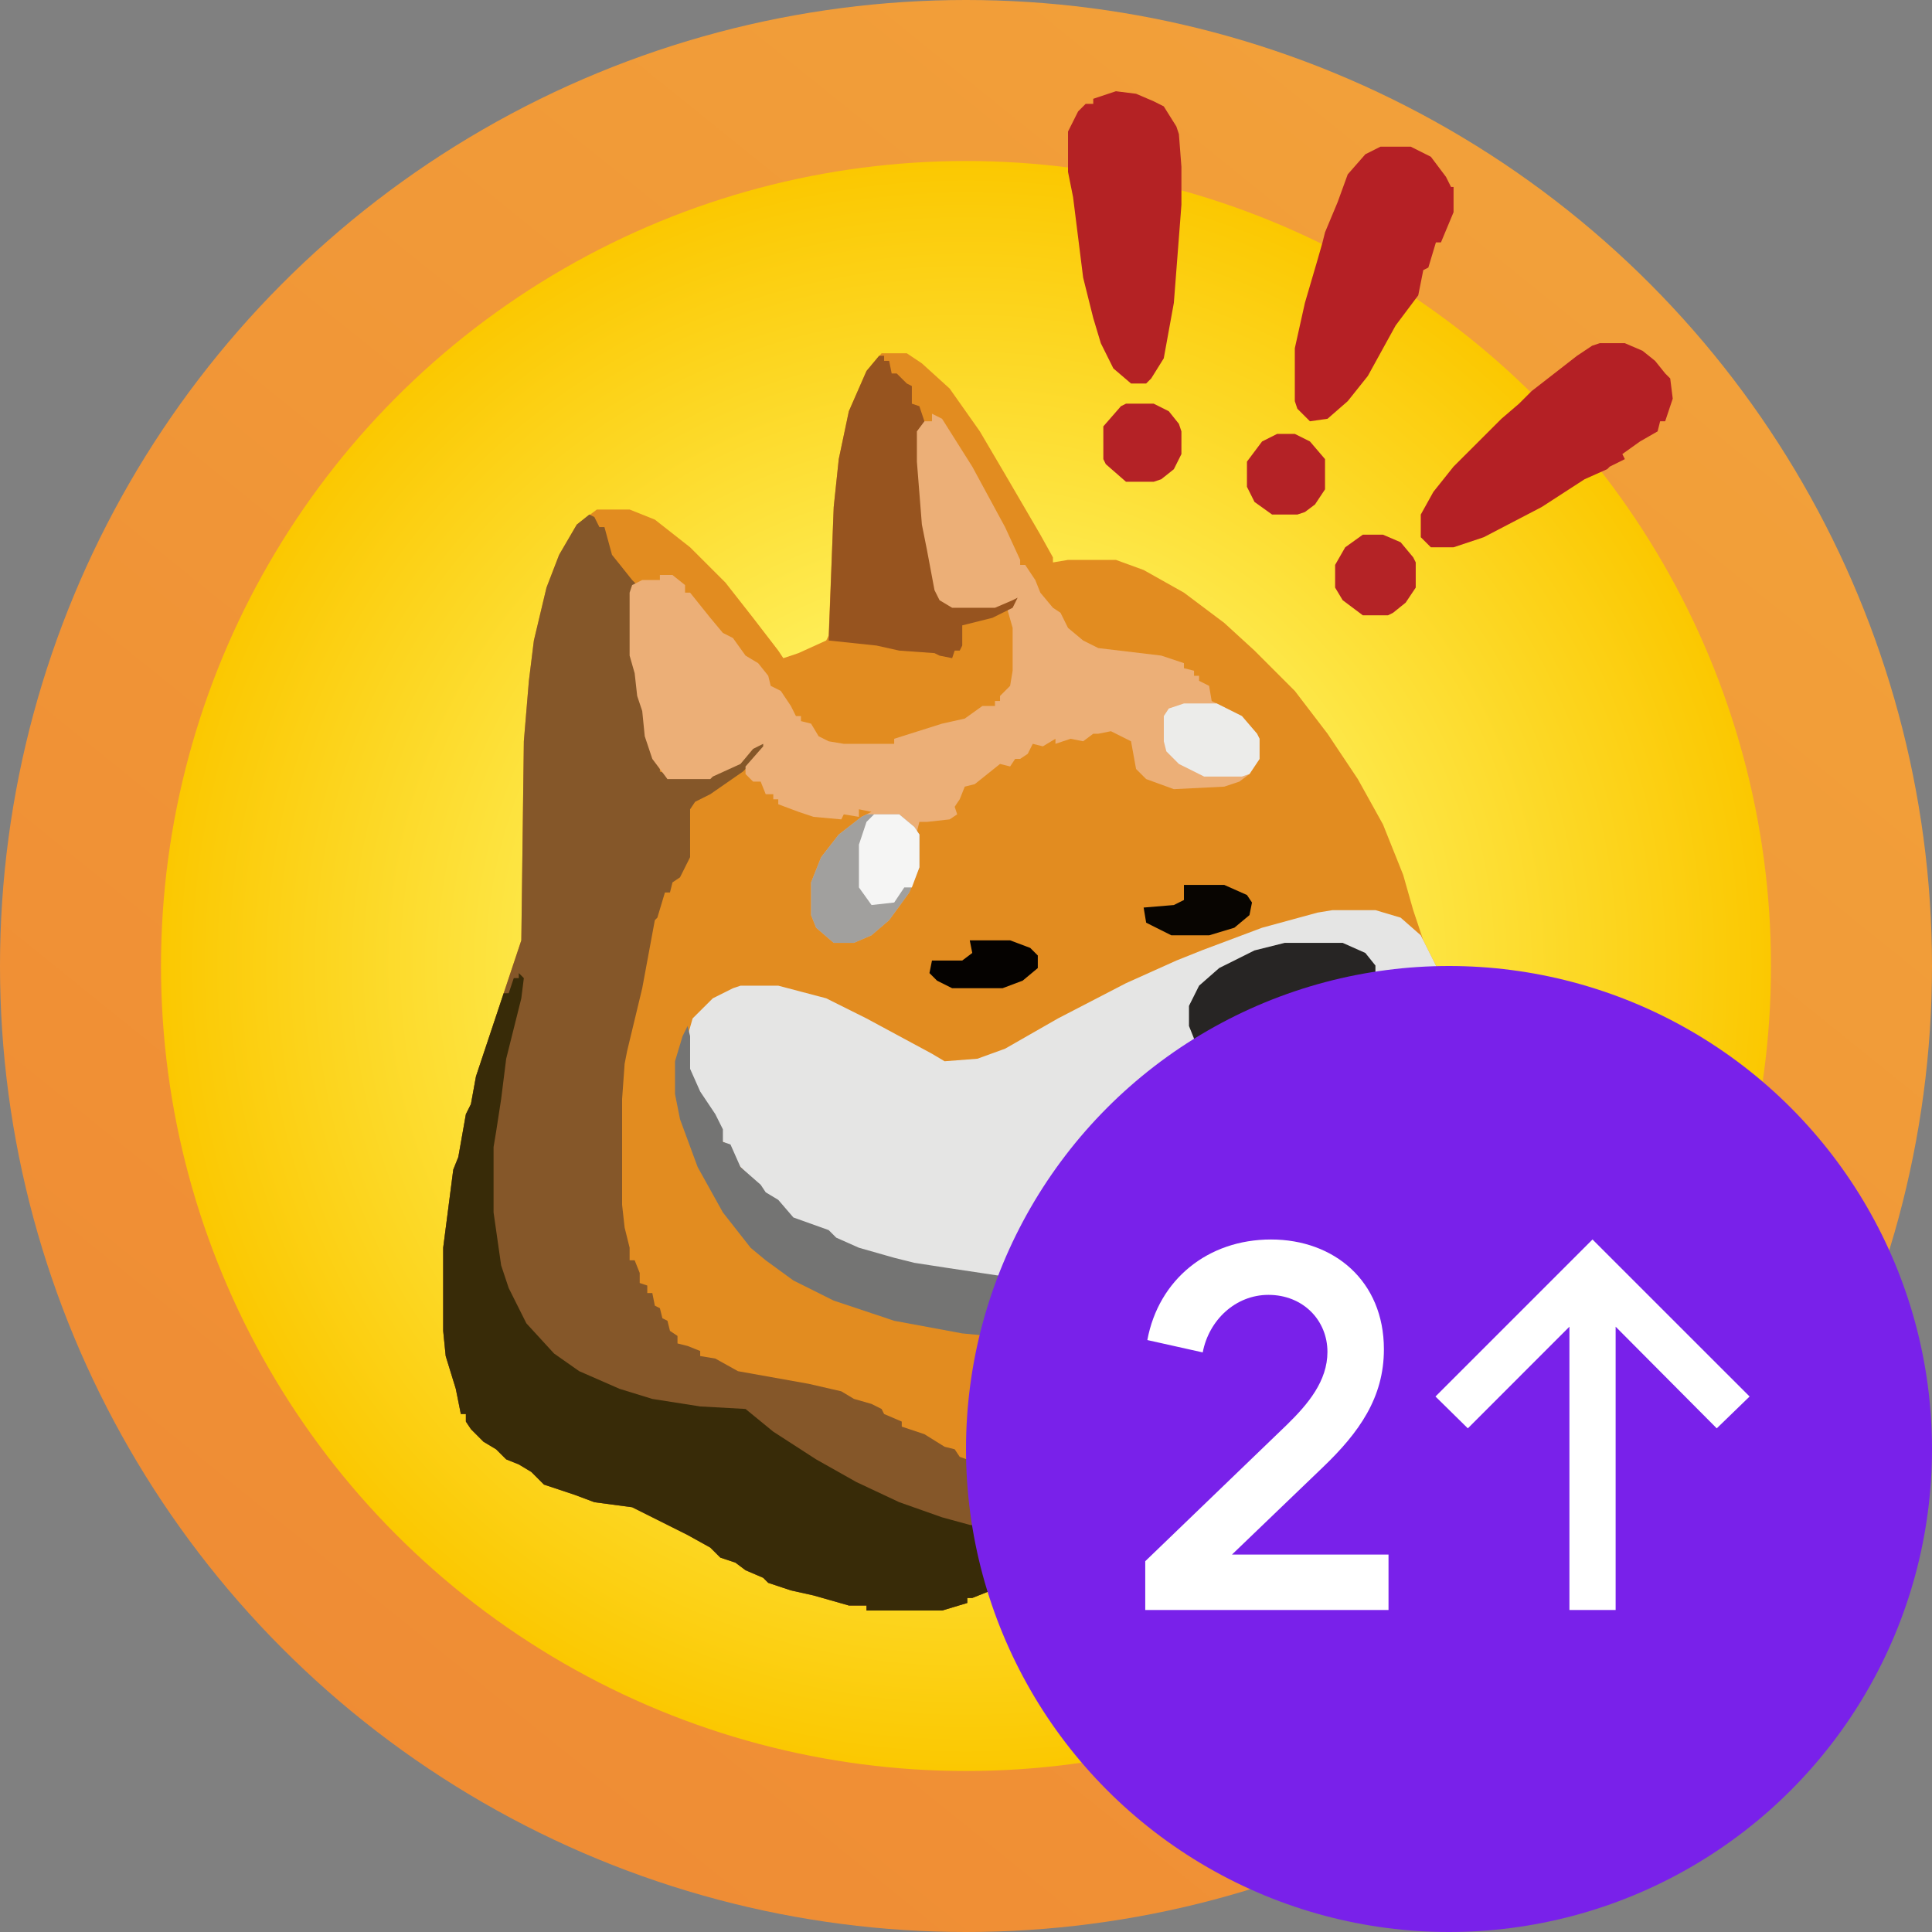
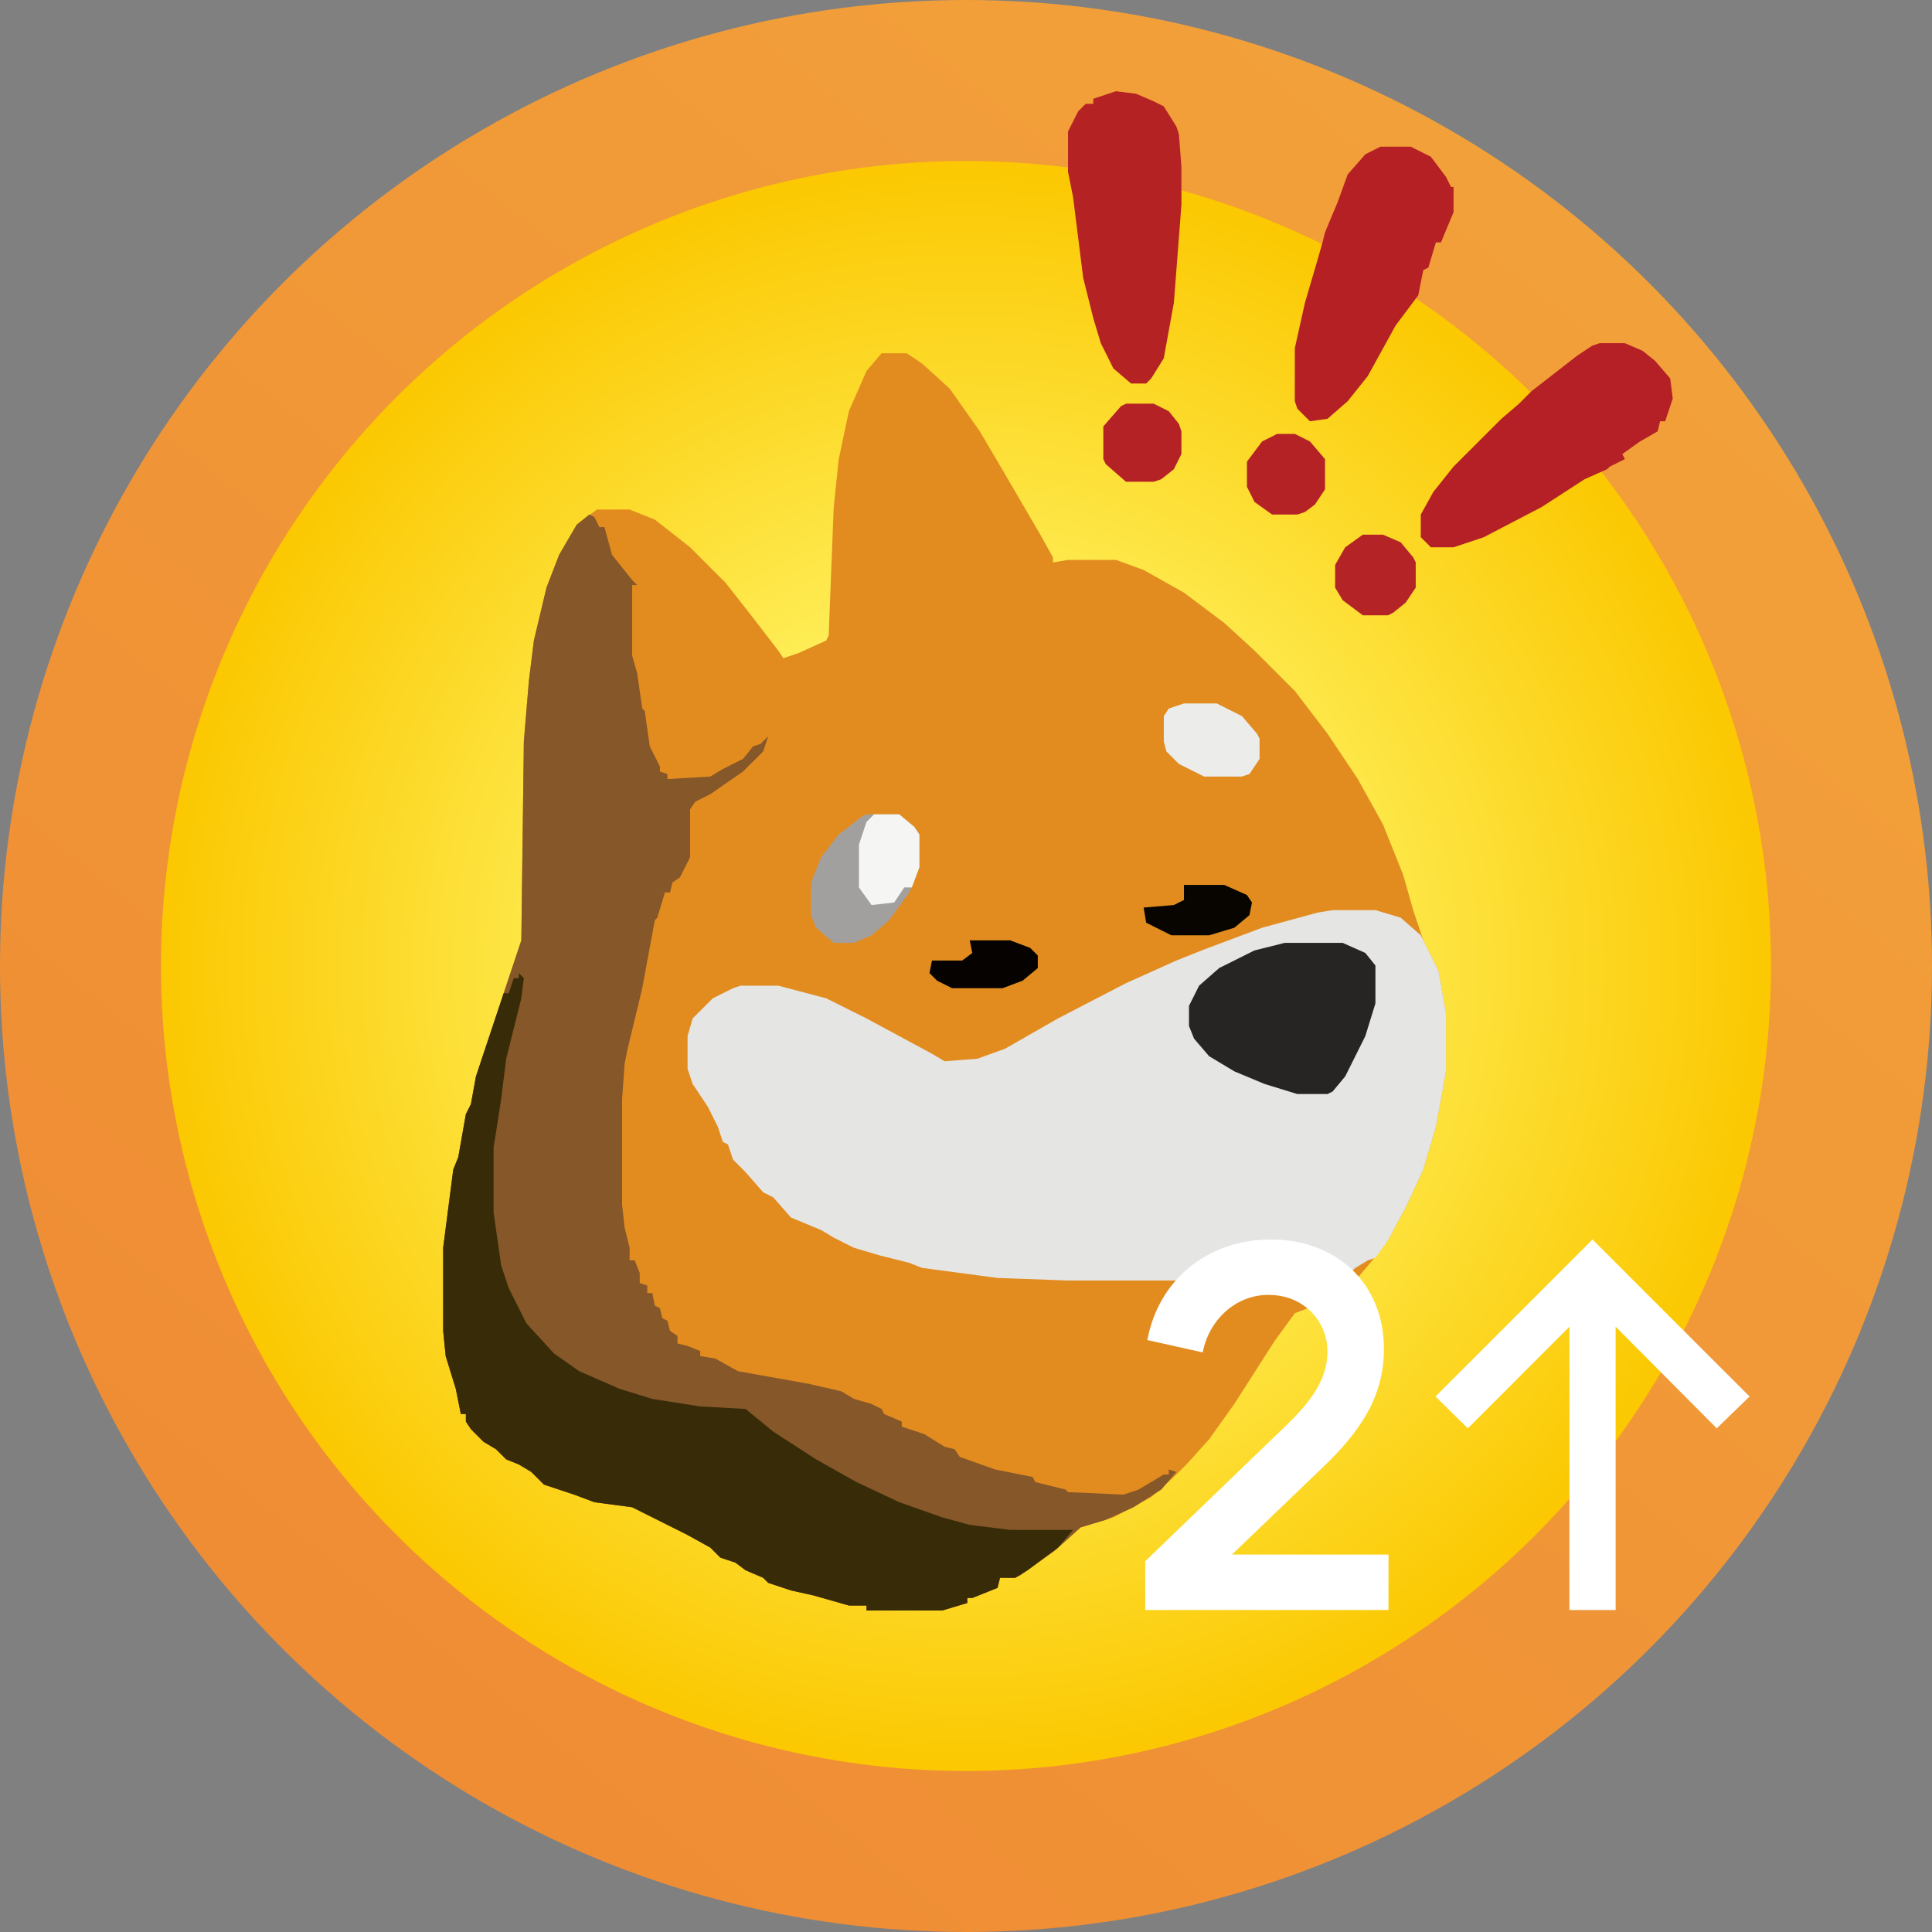
<svg xmlns="http://www.w3.org/2000/svg" width="36" height="36" viewBox="0 0 36 36" fill="none">
  <rect x="0" y="0" width="36" height="36" fill="#808080" stroke="none" />
  <g clip-path="url(#clip0_5050_794)">
    <circle cx="18" cy="18" r="18" fill="url(#paint0_linear_5050_794)" />
    <circle cx="18" cy="18" r="15" fill="url(#paint1_radial_5050_794)" />
    <path d="M16.427 6.583H16.897L17.178 6.771L17.695 7.24L18.258 8.038L18.728 8.837L19.385 9.963L19.62 10.386V10.48L19.901 10.433H20.794L21.31 10.621L22.061 11.043L22.812 11.607L23.376 12.123L24.127 12.874L24.737 13.672L25.301 14.517L25.77 15.362L26.146 16.301L26.333 16.959L26.521 17.522L26.803 18.085L26.944 18.884V19.963L26.756 20.996L26.521 21.794L26.193 22.498L25.864 23.109L25.535 23.531L25.254 23.86L24.737 24.236L24.127 24.47L23.751 24.987L23 26.16L22.531 26.818L22.108 27.287L21.873 27.522L21.451 27.898L20.747 28.273L20.136 28.461L19.667 28.884L19.009 29.353L18.916 29.4H18.634L18.587 29.588L18.117 29.776H18.024V29.869L17.554 30.01H16.146V29.916H15.817L15.16 29.729L14.737 29.635L14.315 29.494L14.221 29.4L13.892 29.259L13.704 29.118L13.423 29.024L13.235 28.837L12.812 28.602L12.249 28.32L11.779 28.085L11.075 27.991L10.7 27.851L10.136 27.663L9.901 27.428L9.667 27.287L9.432 27.193L9.244 27.006L9.009 26.865L8.775 26.63L8.681 26.489V26.348H8.587L8.493 25.879L8.305 25.268L8.258 24.799V23.25L8.446 21.794L8.54 21.559L8.681 20.761L8.775 20.574L8.869 20.057L9.385 18.508L9.714 17.522L9.761 13.813L9.855 12.686L9.948 11.935L10.183 10.949L10.418 10.339L10.747 9.775L11.122 9.494H11.732L12.202 9.682L12.859 10.198L13.517 10.855L14.033 11.513L14.502 12.123L14.596 12.264L14.878 12.17L15.395 11.935L15.441 11.841L15.535 9.447L15.629 8.555L15.817 7.663L16.146 6.912L16.427 6.583Z" fill="#E28C20" />
    <path d="M10.981 9.587L11.075 9.634L11.169 9.822H11.263L11.404 10.339L11.592 10.573L11.779 10.808L11.873 10.902H11.779V12.216L11.873 12.545L11.967 13.202L12.014 13.249L12.108 13.907L12.296 14.282V14.376L12.437 14.423V14.517L13.235 14.47L13.47 14.329L13.845 14.141L14.033 13.907L14.174 13.86L14.315 13.719L14.221 14.001L13.845 14.376L13.235 14.799L12.953 14.94L12.859 15.08V15.972L12.671 16.348L12.531 16.442L12.484 16.63H12.39L12.249 17.099L12.202 17.146L11.967 18.414L11.685 19.587L11.639 19.822L11.592 20.479V22.451L11.639 22.874L11.732 23.249V23.484H11.826L11.92 23.719V23.907L12.061 23.954V24.094H12.155L12.202 24.329L12.296 24.376L12.343 24.564L12.437 24.611L12.484 24.799L12.624 24.893V25.033L12.812 25.08L13.047 25.174V25.268L13.329 25.315L13.751 25.55L15.066 25.785L15.676 25.925L15.911 26.066L16.239 26.16L16.427 26.254L16.474 26.348L16.803 26.489V26.583L17.225 26.724L17.601 26.958L17.789 27.005L17.883 27.146L18.54 27.381L19.244 27.522L19.291 27.616L19.855 27.756L19.901 27.803L20.934 27.85L21.216 27.756L21.686 27.475H21.779V27.381L21.92 27.428L21.639 27.756L21.122 28.085L20.606 28.32L20.136 28.461L19.667 28.883L19.009 29.353L18.916 29.4H18.634L18.587 29.587L18.117 29.775H18.024V29.869L17.554 30.01H16.146V29.916H15.817L15.16 29.728L14.737 29.634L14.315 29.494L14.221 29.4L13.892 29.259L13.704 29.118L13.423 29.024L13.235 28.836L12.812 28.602L12.249 28.32L11.779 28.085L11.075 27.991L10.7 27.85L10.136 27.663L9.901 27.428L9.667 27.287L9.432 27.193L9.244 27.005L9.009 26.864L8.775 26.63L8.681 26.489V26.348H8.587L8.493 25.878L8.305 25.268L8.258 24.799V23.249L8.446 21.794L8.54 21.559L8.681 20.761L8.775 20.573L8.869 20.057L9.385 18.508L9.714 17.522L9.761 13.813L9.855 12.686L9.948 11.935L10.183 10.949L10.418 10.339L10.747 9.775L10.981 9.587Z" fill="#855729" />
    <path d="M24.831 16.959H25.629L26.099 17.099L26.474 17.428L26.803 18.085L26.944 18.883V19.963L26.756 20.996L26.521 21.794L26.193 22.498L25.864 23.109L25.629 23.437L25.489 23.484L25.254 23.625L25.207 23.672L24.737 23.766L23.423 23.86H19.902L18.587 23.813L17.179 23.625L16.944 23.531L16.381 23.39L15.911 23.25L15.536 23.062L15.301 22.921L14.737 22.686L14.409 22.311L14.221 22.217L13.892 21.841L13.658 21.606L13.564 21.325L13.47 21.278L13.376 20.996L13.188 20.62L12.906 20.198L12.812 19.916V19.306L12.906 18.977L13.282 18.602L13.658 18.414L13.798 18.367H14.503L15.395 18.602L16.146 18.977L17.366 19.635L17.601 19.775L18.212 19.728L18.728 19.541L19.714 18.977L20.982 18.32L21.921 17.898L22.39 17.71L23.517 17.287L24.55 17.005L24.831 16.959Z" fill="#E5E5E4" />
-     <path d="M17.366 7.709L17.554 7.803L18.117 8.695L18.728 9.822L19.009 10.432V10.526H19.103L19.291 10.808L19.385 11.043L19.62 11.325L19.761 11.418L19.901 11.7L20.183 11.935L20.465 12.076L21.639 12.216L22.061 12.357V12.451L22.249 12.498V12.592H22.343V12.686L22.53 12.78L22.578 13.062L23.141 13.343L23.423 13.672L23.47 13.766V14.141L23.282 14.423L23.094 14.564L22.812 14.658L21.873 14.705L21.357 14.517L21.169 14.329L21.075 13.813L20.794 13.672L20.7 13.625L20.465 13.672H20.371L20.183 13.813L19.948 13.766L19.667 13.86V13.766L19.432 13.907L19.244 13.86L19.15 14.047L19.009 14.141H18.916L18.822 14.282L18.634 14.235L18.164 14.611L17.977 14.658L17.883 14.893L17.789 15.033L17.836 15.174L17.695 15.268L17.272 15.315H17.131L17.084 15.503L17.131 15.55V16.16L16.944 16.63L16.568 17.146L16.239 17.428L15.911 17.569H15.535L15.207 17.287L15.113 17.052V16.442L15.3 15.972L15.629 15.55L16.052 15.221L16.239 15.127L16.005 15.08V15.221L15.723 15.174L15.676 15.268L15.16 15.221L14.878 15.127L14.502 14.986V14.893H14.409V14.799H14.268L14.174 14.564H14.033L13.892 14.423V14.282L14.221 13.907V13.86L14.033 13.954L13.798 14.235L13.282 14.47L13.235 14.517H12.437L12.155 14.141L12.014 13.719L11.967 13.249L11.873 12.968L11.826 12.545L11.732 12.216V11.043L11.779 10.902L11.967 10.808H12.296V10.714H12.53L12.765 10.902V11.043H12.859L13.235 11.512L13.47 11.794L13.657 11.888L13.892 12.216L14.127 12.357L14.315 12.592L14.361 12.78L14.549 12.874L14.737 13.155L14.831 13.343H14.925V13.437L15.113 13.484L15.254 13.719L15.441 13.813L15.723 13.86H16.662V13.766L17.554 13.484L17.977 13.39L18.305 13.155H18.54V13.062H18.634V12.968L18.822 12.78L18.869 12.498V11.7L18.775 11.371L18.869 11.231L18.54 11.371H17.742L17.46 11.184L17.319 10.761L17.225 10.245L17.131 9.775L17.038 8.601V8.038L17.178 7.85H17.366V7.709Z" fill="#ECAF77" />
    <path d="M9.667 18.132L9.761 18.226L9.714 18.602L9.432 19.729L9.338 20.48L9.244 21.09L9.197 21.372V22.592L9.338 23.578L9.479 24.001L9.808 24.658L10.324 25.221L10.793 25.55L11.545 25.879L12.155 26.067L13.047 26.207L13.892 26.254L14.409 26.677L15.207 27.193L15.958 27.616L16.756 27.991L17.554 28.273L18.07 28.414L18.822 28.508H19.995L19.714 28.837L19.15 29.259L18.916 29.4H18.634L18.587 29.588L18.117 29.776H18.024V29.869L17.554 30.01H16.146V29.916H15.817L15.16 29.729L14.737 29.635L14.315 29.494L14.221 29.4L13.892 29.259L13.704 29.118L13.423 29.024L13.235 28.837L12.812 28.602L12.249 28.32L11.779 28.085L11.075 27.991L10.7 27.851L10.136 27.663L9.901 27.428L9.667 27.287L9.432 27.193L9.244 27.006L9.009 26.865L8.775 26.63L8.681 26.489V26.348H8.587L8.493 25.879L8.305 25.268L8.258 24.799V23.25L8.446 21.794L8.54 21.56L8.681 20.761L8.775 20.574L8.869 20.057L9.385 18.508H9.479L9.573 18.226H9.667V18.132Z" fill="#382B08" />
-     <path d="M12.812 19.118L12.859 19.306V19.916L13.047 20.339L13.329 20.761L13.47 21.043V21.278L13.611 21.325L13.798 21.747L14.174 22.076L14.268 22.217L14.502 22.358L14.784 22.686L15.441 22.921L15.582 23.062L16.005 23.25L16.662 23.437L17.038 23.531L17.648 23.625L18.587 23.766L19.902 23.813H23.423L24.737 23.719L25.207 23.625L25.442 23.39H25.582L25.488 23.578L25.254 23.86L24.737 24.235L24.127 24.47L23.282 24.658L22.202 24.846L21.122 24.94H18.916L17.93 24.846L16.662 24.611L15.535 24.235L14.784 23.86L14.268 23.484L13.986 23.25L13.47 22.592L13 21.747L12.671 20.855L12.578 20.386V19.775L12.719 19.306L12.812 19.118Z" fill="#747473" />
    <path d="M20.793 1.7L21.169 1.747L21.498 1.888L21.685 1.982L21.92 2.357L21.967 2.498L22.014 3.109V3.813L22 4L21.873 5.644L21.685 6.677L21.451 7.052L21.357 7.146H21.075L20.746 6.865L20.512 6.395L20.371 5.926L20.183 5.174L19.995 3.672L19.901 3.203V2.451L20.089 2.076L20.23 1.935H20.371V1.841L20.793 1.7Z" fill="#B42224" />
    <path d="M25.723 2.733H26.287L26.662 2.921L26.944 3.296L27.038 3.484H27.085V3.954L26.85 4.517H26.756L26.615 4.986L26.521 5.033L26.427 5.503L26.005 6.066L25.488 7.005L25.113 7.475L24.737 7.803L24.409 7.85L24.174 7.616L24.127 7.475V6.489L24.315 5.644L24.549 4.846L24.643 4.517L24.69 4.329L24.925 3.766L25.113 3.249L25.442 2.874L25.723 2.733Z" fill="#B52025" />
-     <path d="M16.38 6.63H16.474V6.724H16.568L16.615 6.959H16.709L16.897 7.146L16.991 7.193V7.522L17.131 7.569L17.225 7.851L17.085 8.038V8.602L17.178 9.775L17.272 10.245L17.413 10.996L17.507 11.184L17.742 11.325H18.54L18.869 11.184L18.962 11.137L18.869 11.325L18.493 11.512L17.93 11.653V12.029L17.883 12.123H17.789L17.742 12.264L17.507 12.217L17.413 12.17L16.756 12.123L16.333 12.029L15.441 11.935L15.535 9.447L15.629 8.555L15.817 7.663L16.146 6.912L16.38 6.63Z" fill="#97541F" />
-     <path d="M29.808 6.395H30.277L30.606 6.536L30.84 6.724L31.028 6.958L31.122 7.052L31.169 7.428L31.028 7.85H30.934L30.887 8.038L30.559 8.226L30.23 8.461L30.277 8.555L29.995 8.695L29.948 8.742L29.526 8.93L28.728 9.447L27.648 10.01L27.084 10.198H26.662L26.474 10.01V9.588L26.709 9.165L27.084 8.695L27.977 7.803L28.305 7.522L28.54 7.287L29.385 6.63L29.667 6.442L29.808 6.395Z" fill="#B42025" />
+     <path d="M29.808 6.395H30.277L30.606 6.536L30.84 6.724L31.122 7.052L31.169 7.428L31.028 7.85H30.934L30.887 8.038L30.559 8.226L30.23 8.461L30.277 8.555L29.995 8.695L29.948 8.742L29.526 8.93L28.728 9.447L27.648 10.01L27.084 10.198H26.662L26.474 10.01V9.588L26.709 9.165L27.084 8.695L27.977 7.803L28.305 7.522L28.54 7.287L29.385 6.63L29.667 6.442L29.808 6.395Z" fill="#B42025" />
    <path d="M23.939 17.569H25.019L25.441 17.757L25.629 17.991V18.696L25.441 19.306L25.066 20.057L24.831 20.339L24.737 20.386H24.174L23.563 20.198L23 19.963L22.53 19.681L22.249 19.353L22.155 19.118V18.743L22.343 18.367L22.718 18.038L23.375 17.71L23.939 17.569Z" fill="#272524" />
    <path d="M16.146 15.174H16.756L17.038 15.409L17.132 15.55V16.16L16.944 16.63L16.568 17.146L16.24 17.428L15.911 17.569H15.535L15.207 17.287L15.113 17.052V16.442L15.301 15.972L15.629 15.55L16.052 15.221L16.146 15.174Z" fill="#A1A09E" />
    <path d="M22.061 13.108H22.672L23.141 13.343L23.423 13.672L23.47 13.766V14.141L23.282 14.423L23.141 14.47H22.437L21.967 14.235L21.733 14L21.686 13.813V13.343L21.779 13.202L22.061 13.108Z" fill="#ECECEA" />
    <path d="M25.394 9.963H25.77L26.099 10.104L26.333 10.385L26.38 10.479V10.949L26.192 11.23L25.958 11.418L25.864 11.465H25.394L25.019 11.184L24.878 10.949V10.526L25.066 10.198L25.394 9.963Z" fill="#B42326" />
    <path d="M23.798 8.085H24.127L24.409 8.226L24.69 8.555V9.118L24.503 9.4L24.315 9.541L24.174 9.588H23.704L23.376 9.353L23.235 9.071V8.602L23.517 8.226L23.798 8.085Z" fill="#B42226" />
    <path d="M20.981 7.522H21.498L21.779 7.663L21.967 7.898L22.014 8.038V8.461L21.873 8.743L21.638 8.93L21.498 8.977H20.981L20.605 8.649L20.559 8.555V7.945L20.887 7.569L20.981 7.522Z" fill="#B42226" />
    <path d="M16.287 15.174H16.756L17.038 15.409L17.132 15.55V16.16L16.991 16.536H16.85L16.662 16.817L16.24 16.864L16.005 16.536V15.738L16.146 15.315L16.287 15.174Z" fill="#F5F5F4" />
    <path d="M22.061 16.489H22.812L23.235 16.677L23.329 16.817L23.282 17.052L23 17.287L22.531 17.428H21.826L21.357 17.193L21.31 16.911L21.873 16.864L22.061 16.77V16.489Z" fill="#080501" />
    <path d="M18.07 17.522H18.822L19.197 17.663L19.338 17.804V18.038L19.056 18.273L18.681 18.414H17.742L17.46 18.273L17.319 18.132L17.366 17.898H17.93L18.117 17.757L18.07 17.522Z" fill="#050200" />
-     <circle cx="27" cy="27" r="9" fill="#7921EA" />
    <path d="M21.34 30H25.873V28.967H22.956L24.649 27.341C25.328 26.691 25.787 26.041 25.787 25.142C25.787 23.87 24.859 23.096 23.683 23.096C22.507 23.096 21.589 23.842 21.379 24.97L22.411 25.2C22.526 24.597 23.023 24.128 23.635 24.128C24.286 24.128 24.735 24.607 24.735 25.19C24.735 25.735 24.372 26.165 23.98 26.548L21.34 29.091V30Z" fill="white" />
    <path d="M29.244 30H30.105V24.721L31.989 26.615L32.601 26.022L29.674 23.096L26.748 26.022L27.351 26.615L29.244 24.721V30Z" fill="white" />
  </g>
  <defs>
    <linearGradient id="paint0_linear_5050_794" x1="5" y1="34" x2="30" y2="3" gradientUnits="userSpaceOnUse">
      <stop stop-color="#EF8B34" />
      <stop offset="1" stop-color="#F2A13A" />
    </linearGradient>
    <radialGradient id="paint1_radial_5050_794" cx="0" cy="0" r="1" gradientUnits="userSpaceOnUse" gradientTransform="translate(18 18) rotate(90) scale(15)">
      <stop offset="0.255" stop-color="#FFF971" />
      <stop offset="1" stop-color="#FBC801" />
    </radialGradient>
    <clipPath id="clip0_5050_794">
      <rect width="36" height="36" fill="white" />
    </clipPath>
  </defs>
</svg>